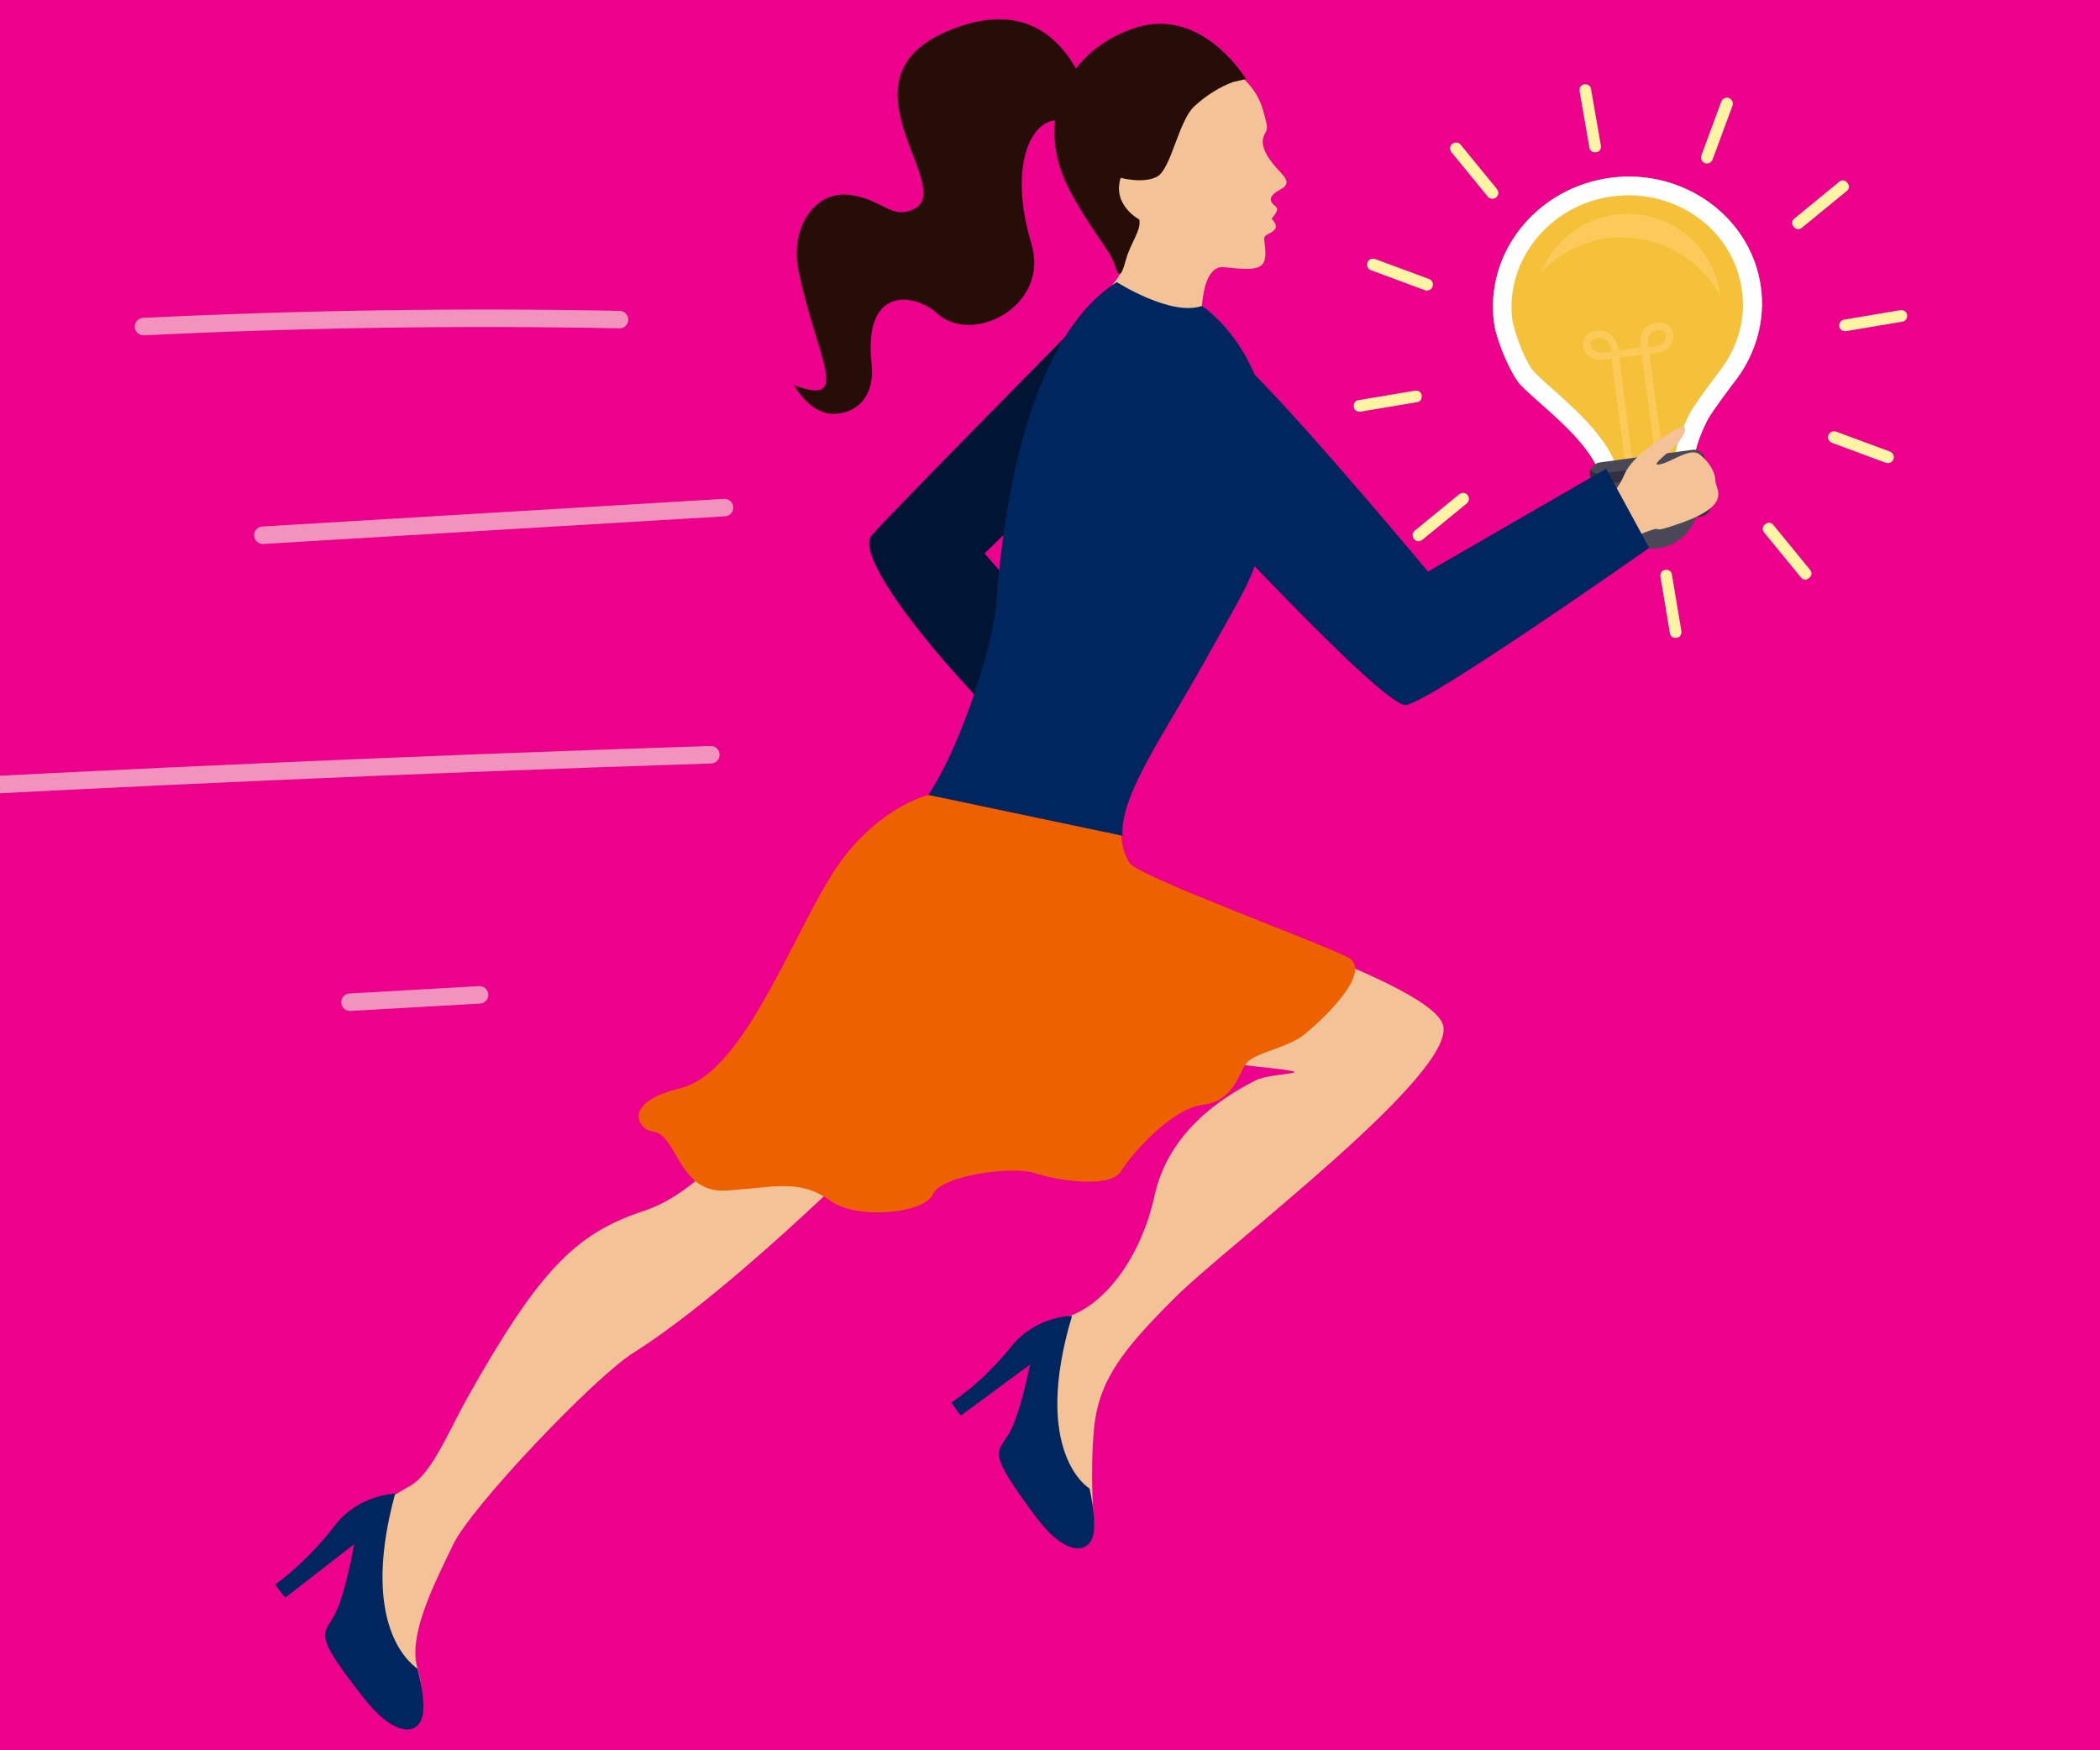
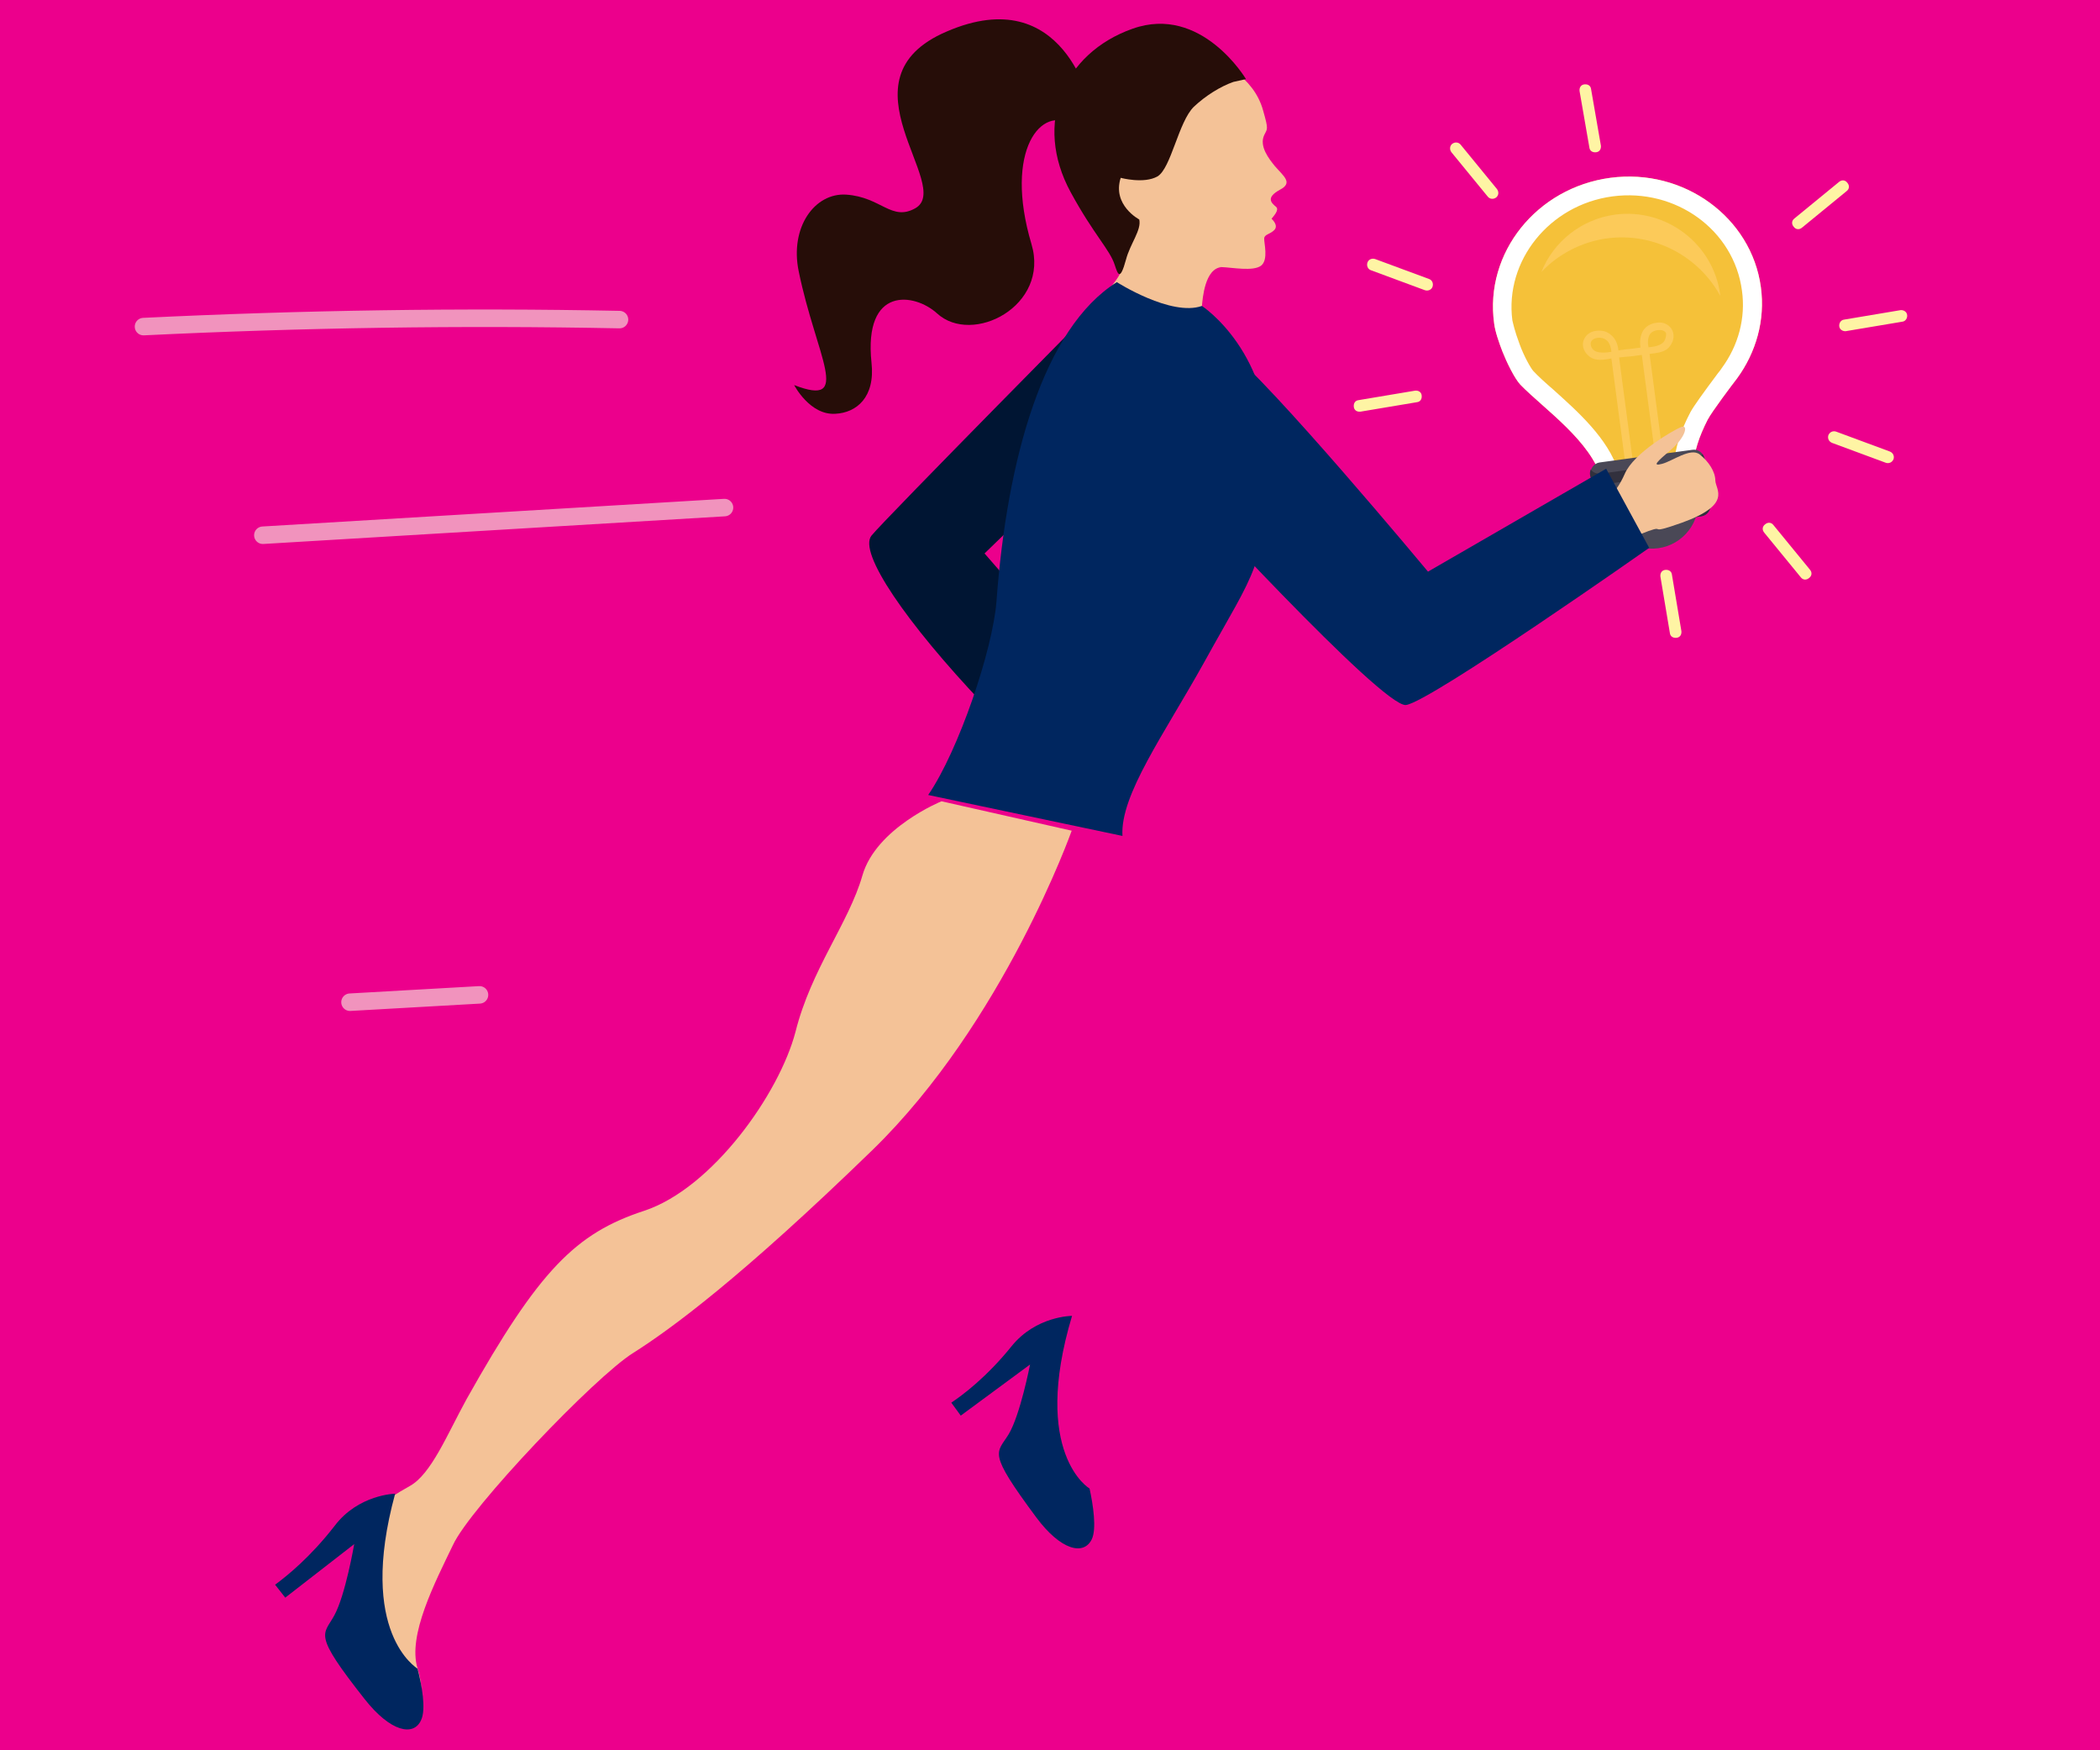
<svg xmlns="http://www.w3.org/2000/svg" version="1.1" id="Layer_1" x="0px" y="0px" viewBox="0 0 600 500" style="enable-background:new 0 0 600 500;" xml:space="preserve">
  <style type="text/css">
	.st0{fill:#EC008C;}
	.st1{fill:#FEF4A4;}
	.st2{fill:#F5C139;}
	.st3{fill:#FFFFFF;}
	.st4{fill:#FCCA59;}
	.st5{fill:#4A4856;}
	.st6{fill:#32303D;}
	.st7{fill:#F4C297;}
	.st8{fill:#260D08;}
	.st9{fill:#00265F;}
	.st10{fill:#001533;}
	.st11{fill:#EE6101;}
	.st12{fill:none;stroke:#F193BD;stroke-width:5;stroke-linecap:round;stroke-linejoin:round;stroke-miterlimit:10;}
</style>
  <rect class="st0" width="600" height="500" />
  <g>
    <g>
      <g>
        <path class="st1" d="M474.4,164.7c-0.1-1,0.4-1.8,1.4-1.9l0,0c1-0.1,1.8,0.4,1.9,1.4l2.7,16.1c0.1,1-0.4,1.8-1.4,1.9l0,0     c-1,0.1-1.8-0.4-1.9-1.4L474.4,164.7z" />
        <g>
          <path class="st1" d="M457.4,41.6c0.1,1-0.4,1.8-1.4,1.9l0,0c-1,0.1-1.8-0.4-1.9-1.4L451.3,26c-0.1-1,0.4-1.8,1.4-1.9l0,0      c1-0.1,1.8,0.4,1.9,1.4L457.4,41.6z" />
        </g>
        <g>
          <path class="st1" d="M427.7,54c0.6,0.8,0.5,1.8-0.2,2.4l0,0c-0.8,0.6-1.8,0.5-2.4-0.2l-10.4-12.7c-0.6-0.8-0.5-1.8,0.2-2.4l0,0      c0.8-0.6,1.8-0.5,2.4,0.2L427.7,54z" />
        </g>
        <g>
          <path class="st1" d="M408.3,79.7c0.9,0.3,1.3,1.3,1,2.2l0,0c-0.3,0.9-1.3,1.3-2.2,1l-15.4-5.7c-0.9-0.3-1.3-1.3-1-2.2l0,0      c0.3-0.9,1.3-1.3,2.2-1L408.3,79.7z" />
        </g>
        <g>
          <path class="st1" d="M404.3,111.6c1-0.1,1.8,0.4,1.9,1.4l0,0c0.1,1-0.4,1.8-1.4,1.9l-16.1,2.7c-1,0.1-1.8-0.4-1.9-1.4l0,0      c-0.1-1,0.4-1.8,1.4-1.9L404.3,111.6z" />
        </g>
        <g>
-           <path class="st1" d="M416.9,141.2c0.8-0.6,1.8-0.5,2.4,0.2l0,0c0.6,0.8,0.5,1.8-0.2,2.4l-12.7,10.4c-0.8,0.6-1.8,0.5-2.4-0.2      l0,0c-0.6-0.8-0.5-1.8,0.2-2.4L416.9,141.2z" />
-         </g>
+           </g>
        <g>
          <path class="st1" d="M442.4,160.7c0.3-0.9,1.3-1.3,2.2-1l0,0c0.9,0.3,1.3,1.3,1,2.2l-5.7,15.4c-0.3,0.9-1.3,1.3-2.2,1l0,0      c-0.9-0.3-1.3-1.3-1-2.2L442.4,160.7z" />
        </g>
      </g>
      <g>
        <g>
-           <path class="st1" d="M486.1,44.4c-0.3,0.9,0.1,1.8,1,2.2l0,0c0.9,0.3,1.8-0.1,2.2-1l5.7-15.4c0.3-0.9-0.1-1.8-1-2.2l0,0      c-0.9-0.3-1.8,0.1-2.2,1L486.1,44.4z" />
-         </g>
+           </g>
        <g>
          <path class="st1" d="M512.7,62.4c-0.8,0.6-0.9,1.6-0.2,2.4l0,0c0.6,0.8,1.6,0.9,2.4,0.2l12.7-10.4c0.8-0.6,0.9-1.6,0.2-2.4l0,0      c-0.6-0.8-1.6-0.9-2.4-0.2L512.7,62.4z" />
        </g>
        <g>
          <path class="st1" d="M526.9,91.3c-1,0.1-1.5,1.1-1.4,1.9l0,0c0.1,1,1.1,1.5,1.9,1.4l16.1-2.7c1-0.1,1.5-1.1,1.4-1.9l0,0      c-0.1-1-1.1-1.5-1.9-1.4L526.9,91.3z" />
        </g>
        <g>
          <path class="st1" d="M524.6,123.3c-0.9-0.3-1.8,0.1-2.2,1l0,0c-0.3,0.9,0.1,1.8,1,2.2l15.4,5.7c0.9,0.3,1.8-0.1,2.2-1l0,0      c0.3-0.9-0.1-1.8-1-2.2L524.6,123.3z" />
        </g>
        <g>
          <path class="st1" d="M506.7,150c-0.6-0.8-1.6-0.9-2.4-0.2l0,0c-0.8,0.6-0.9,1.6-0.2,2.4l10.4,12.7c0.6,0.8,1.6,0.9,2.4,0.2l0,0      c0.8-0.6,0.9-1.6,0.2-2.4L506.7,150z" />
        </g>
      </g>
    </g>
  </g>
  <g>
    <g>
      <path class="st2" d="M460.1,50.8c-21,2.8-36,21.4-33.2,41.6c0.3,2.4,1.4,5.5,2.4,8.1c1.1,2.8,3.4,7.6,5.1,9.4    c6.7,6.9,20.4,16.2,23.3,27.3c0.1,0.4,0.2,1,0.3,1.4c0.5,0.5,1.6,1,2.9,1.2c2.5,0.4,6.2,0.5,10.3,0s7.7-1.5,10.1-2.7    c1.3-0.6,2.2-1.4,2.5-2.1c0-0.3,0-0.8,0-1.1c0-4.5,1.7-9.3,4.1-14c1.2-2.3,7-10,8.4-11.8c5.4-7.4,8.1-16.6,6.8-26.1    C500.4,62.1,481.1,48,460.1,50.8z" />
      <g>
        <g>
          <path class="st3" d="M460.7,56.1c18.1-2.4,34.7,9.6,37,26.9c1.1,7.8-1,15.7-5.8,22.2c-0.2,0.3-0.6,0.9-1.2,1.6      c-4.1,5.5-6.7,9.1-7.7,10.9c-2.9,5.5-4.4,10.4-4.7,14.9c-1.8,0.9-4.8,1.5-7.8,1.9h-0.1c-3,0.4-6,0.4-8,0.1      c-3-9.4-11.6-17-18.6-23.3c-2.2-1.9-4.2-3.7-5.7-5.3c-0.8-0.9-2.7-4.3-3.9-7.6c-1.5-4-1.9-6.1-2.1-6.9      C429.9,74.5,442.7,58.5,460.7,56.1 M460.1,50.8c-21,2.8-36,21.4-33.2,41.6c0.3,2.4,1.4,5.5,2.4,8.1c1.1,2.8,3.4,7.6,5.1,9.4      c6.7,6.9,20.4,16.2,23.3,27.3c0.1,0.4,0.2,1,0.3,1.4c0.5,0.5,1.6,1,2.9,1.2c2.5,0.4,6.2,0.5,10.3,0h0.1c4.1-0.5,7.6-1.5,10-2.7      c1.3-0.6,2.2-1.4,2.5-2.1c0-0.3,0-0.8,0-1.1c0-4.5,1.7-9.3,4.1-14c1.2-2.3,7-10,8.4-11.8c5.4-7.4,8.1-16.6,6.8-26.1      C500.4,62.1,481.1,48,460.1,50.8L460.1,50.8z" />
        </g>
      </g>
      <g>
        <path class="st4" d="M477.6,94c-0.9-1.4-2.5-2.1-4.3-1.8c-1.7,0.2-3,1-3.8,2.2c-1,1.6-1,3.6-0.8,4.9l-3.1,0.4l-1.1,0.1l-2.1,0.3     c-0.1-1.3-0.6-3.2-2.1-4.4c-1.1-1-2.5-1.4-4.2-1.2c-1.9,0.2-3.2,1.3-3.7,2.9s0.3,3.4,1.8,4.5c1.7,1.3,4.1,0.9,6.2,0.5l4.2,31.7     l2.2-0.3l-3.8-28.6l-0.4-3.1l0,0h0.1l2.1-0.2l1.1-0.1l3.1-0.4h0.1l0,0l0.4,3.1l3.8,28.6l2.2-0.3l-4.2-31.7     c2.2-0.3,4.5-0.4,5.8-2.2C478.3,97.4,478.5,95.4,477.6,94z M460.4,100.5c-1.6,0.3-3.7,0.4-4.8-0.3c-0.9-0.6-1.2-1.5-1.1-2.3     c0.2-0.8,0.9-1.2,1.9-1.4c1.1-0.1,1.8,0.1,2.5,0.6C460,97.9,460.3,99.5,460.4,100.5z M475.4,97.6c-0.9,1.1-2.8,1.5-4.4,1.6     c-0.2-1-0.3-2.6,0.4-3.7c0.4-0.6,1.2-1.1,2.3-1.2c1.1-0.1,1.8,0.1,2.3,0.8C476.1,95.7,476,96.7,475.4,97.6z" />
      </g>
      <g>
        <ellipse transform="matrix(0.991 -0.133 0.133 0.991 -14.884 64.001)" class="st5" cx="472" cy="143.5" rx="13.3" ry="13.3" />
        <g>
          <path class="st5" d="M487.9,137.5c0.2,1.7-1,3.4-2.7,3.6l-26.4,3.6c-1.7,0.2-3.4-1-3.6-2.7l0,0c-0.2-1.7,1-3.4,2.7-3.6l26.4-3.6      C486,134.6,487.6,135.8,487.9,137.5L487.9,137.5z" />
          <path class="st6" d="M484.7,138l-26.4,3.6c-1.2,0.1-2.3-0.3-2.9-1.2c-0.2,0.5-0.3,1.1-0.2,1.6c0.2,1.7,1.8,3,3.6,2.7l26.4-3.6      c1.7-0.2,3-1.8,2.7-3.6c-0.1-0.5-0.3-1.1-0.6-1.5C486.8,137.1,485.9,137.9,484.7,138z" />
        </g>
        <g>
          <path class="st5" d="M488.7,143.9c0.2,1.7-1,3.4-2.7,3.6l-26.4,3.6c-1.7,0.2-3.4-1-3.6-2.7l0,0c-0.2-1.7,1-3.4,2.7-3.6l26.4-3.6      C486.8,140.9,488.5,142.2,488.7,143.9L488.7,143.9z" />
          <path class="st6" d="M485.5,144.4l-26.4,3.6c-1.2,0.1-2.3-0.3-2.9-1.2c-0.2,0.5-0.3,1.1-0.2,1.6c0.2,1.7,1.8,3,3.6,2.7l26.4-3.6      c1.7-0.2,3-1.8,2.7-3.6c-0.1-0.5-0.3-1.1-0.6-1.5C487.6,143.4,486.7,144.1,485.5,144.4z" />
        </g>
        <g>
          <path class="st5" d="M487.1,131.2c0.2,1.7-1,3.4-2.7,3.6l-26.4,3.6c-1.7,0.2-3.4-1-3.6-2.7l0,0c-0.2-1.7,1-3.4,2.7-3.6l26.4-3.6      C485.2,128.2,486.7,129.4,487.1,131.2L487.1,131.2z" />
          <path class="st6" d="M483.8,131.7l-26.4,3.6c-1.2,0.1-2.3-0.3-2.9-1.2c-0.2,0.5-0.3,1.1-0.2,1.6c0.2,1.7,1.8,3,3.6,2.7l26.4-3.6      c1.7-0.2,3-1.8,2.7-3.6c-0.1-0.5-0.3-1.1-0.6-1.5C486,130.7,485,131.5,483.8,131.7z" />
        </g>
      </g>
    </g>
    <path class="st4" d="M459.1,68.1c13.5-1.8,26.2,5.1,32.4,16.4c0-0.1,0-0.1,0-0.2c-1.9-14.6-15.4-24.9-30-23   c-9.7,1.3-17.7,7.8-21.1,16.4C445.1,72.7,451.8,69.1,459.1,68.1z" />
  </g>
  <g>
    <path class="st7" d="M346.4,16.1c1.7,1.8,11.7,5.3,14.5,15.5c1.6,5.6,1.2,5.1,0.3,7c-1.5,3.2,1.4,6.8,3,8.8c2.6,3,5.3,4.8,1.5,6.8   c-4.2,2.3-2.4,3.8-1.1,4.9c1,0.9-0.8,2.7-1.3,3.4c0,0,2.1,1.8,0.8,3.2c-1.3,1.3-2.8,1.2-2.9,2.4c-0.1,1.2,1.3,6.1-0.9,7.8   c-2.3,1.7-8.2,0.5-11.3,0.4c-2.6-0.1-6.2-0.2-9.2,2.5c-5.3,4.9-7.1,9.6-7.8,12.9c0,0-14.1-0.9-21-3.8c0,0,9.6-6.9,10.5-13.9   c0.6-5.5-5.7-10.6-5.5-10.9c0.4-0.3,4.8-37.9,4.8-37.9L346.4,16.1z" />
  </g>
  <path class="st7" d="M349.1,76.3c-4.9,0.3-5.5,9.1-5.7,11.2c-0.2,2.1,0.8,9.3,3.1,14.4c2.5,5.1-19.2,3.5-19.2,3.5l-10.5-19.9  l16.2-12.8L349.1,76.3z" />
  <path class="st8" d="M311.6,30.4c0,0-7.3-36-41.1-21.4c-31.9,13.6,2.2,44.2-9,50.5c-6.8,3.8-9.7-3.2-19.7-3.9  c-9-0.6-16.2,9.3-13.6,21.9c5,24.4,15.5,39-1.3,32.5c0,0,4.5,8.7,11.8,8.2c6-0.3,11.4-4.7,10.3-14.6c-2.3-22,12.3-19.9,18.7-14.1  c10.1,9.3,32.3-2.1,27-19.8c-8-26.9,3-40,11.8-33.9L311.6,30.4z" />
  <path class="st8" d="M325.5,62.7c0,0-7.8-4.1-5.3-11.9c0,0,6.6,1.8,10.5-0.4c3.9-2.3,6-15.6,10.4-19.9c3.4-3.2,7.6-5.8,11.3-7.1  l3.6-0.8c0,0-12.7-21.4-32.4-14.4c-19.8,7-28.4,27-17.7,46.7c6.7,12.3,11.2,16.4,12.6,20.8c0.9,2.7,1.5,4.7,3.2-1.5  C322.9,69.6,326.2,65.7,325.5,62.7z" />
  <path class="st7" d="M459.1,142.1c0,0,2.5-0.8,5.1-6.7c2.6-6.1,14.1-12.6,16.1-13.4c2.2-0.9,1.3,2.9-2.8,6.4  c-4.1,3.5-5.6,4.9-2.6,4.1s8.1-4.7,10.7-2.7s4.5,5,4.5,7.5c0.1,2.6,4.9,6.8-9.5,12c-10.4,3.7-4.5,0.6-9.6,2.4  c-1.9,0.8-4.2,1.5-7.3,2.8C453.2,158.6,459.1,142.1,459.1,142.1z" />
  <path class="st9" d="M336.5,138.3c0,0,58.4,63.8,65.2,63.1c6.8-0.8,69.5-44.9,69.5-44.9l-12.3-22.6L408,163.3  c0,0-45.5-54.7-57.4-63.5C338.6,91.2,336.5,138.3,336.5,138.3z" />
  <path class="st10" d="M317.9,82.5c0,0-65,65.7-68.9,70.5s10,25,31.9,48.1c22.1,23.1,18.5-22.2,18.5-22.2l-18.1-20.8l19.4-18.8  L317.9,82.5z" />
  <path class="st9" d="M265.2,227.1c8.7-12.7,18.4-41.4,19.5-55.2c3-41,13.5-78.2,34.4-91.3c0,0,15.5,9.9,24.3,6.8  c0,0,20.5,13.3,19.2,44.3c-1.4,31-3.6,30.4-18.5,57.4c-11.5,20.7-24.1,38-23.4,49.7L265.2,227.1z" />
  <path class="st7" d="M306.2,237.3c0,0-19.4,54.7-56.9,91.2c-37.6,36.5-57.5,51.1-68.4,58c-10.9,6.8-46.6,44.2-51.5,54.9  c-5.1,10.6-13,25.8-10.1,35.2c3.7,11.9-2.9,17.4-6.2,11.2c-7-13.2-3.6-14.2-10.1-28.3c-2.1-4.3,2.5-14.4,1-18.1  c-3.2-8.1-9-4.1-0.1-8.2c0.1-0.1,6-4.7,13.2-8.7c6.1-3.4,10.6-14.6,16.2-24.8c20.7-36.9,31.2-47.4,50.7-53.8  c19.5-6.4,38.7-33.5,43.3-51.2c4.5-17.9,15.2-31,19.1-44.6c3.9-13.6,22.6-21.2,22.6-21.2L306.2,237.3z" />
-   <path class="st7" d="M282.8,287.9c0,0,40.7,13.1,75.5,16.7c23,2.4,5.4,1.5,0.5,4c-10.1,5.1-24.9,14.9-28.9,32.8  c-3.9,18-14.5,31.6-25.1,34.8c-10.6,3-15.1,6.3-7.7,19.6c7.5,13.2,6.5,41.8,15.5,39.6c0,0-1.3-13.8,0-27.5  c1.4-13.8,8.4-22.6,23.4-37.5c14.9-14.8,81.2-64.5,76.2-77.9c-5-13.3-86.5-37.4-86.5-37.4l-8.8-17.2l-20.1,4.8L282.8,287.9z" />
-   <path class="st11" d="M265.2,227.1c0,0-16.4,3.9-28.5,24.3c-12.2,20.4-25.1,55.3-42.4,59.5c-17.3,4.2-11.5,12-8,12.3  c7.3,0.6,7.3,17.8,21.2,16.9c13.9-0.9,21-3.4,29.7,2.9c7.7,5.6,27.1,3.6,29.3-1.8c2.3-5.4,22.7-8.2,29.1-6.1  c6.4,2.2,21.7,4.4,24.6-0.4s14.4-18,23.5-19.1c9.1-1.1,10.2-9.4,12.6-12.1c2.4-2.7,11.6-4.3,16-7.7c4.4-3.4,20.6-18.2,12.8-22.3  c-7.7-4.1-60.1-23.2-62.4-27c-2.3-3.7-2.3-7.8-2.3-7.8L265.2,227.1z" />
  <path class="st9" d="M112.9,426.7c0,0-10.5,0.2-17.3,9.2c-6.9,8.9-13.6,14.3-17,16.8l2.9,3.7l19.7-15.3c0,0-2.5,14.6-5.7,20.4  c-3.1,5.7-6.3,4.9,8.7,23.9c7.4,9.4,14,10.7,16.1,6c1.5-3.1,0.2-10.1-1-14.7C119.2,476.5,102,466.6,112.9,426.7z" />
  <path class="st9" d="M306.3,375.9c0,0-10.3,0-17.3,8.7c-7,8.7-13.9,13.9-17.2,16.1l2.7,3.7l19.8-14.6c0,0-2.8,14.4-6.1,19.9  c-3.4,5.6-6.3,4.7,7.9,23.8c7,9.4,13.5,10.9,15.8,6.3c1.5-3,0.4-10-0.6-14.6C311.3,425.3,294.5,415.2,306.3,375.9z" />
  <path class="st12" d="M41,93.3c45.3-2.2,90.7-2.9,136-2" />
  <path class="st12" d="M75.1,152.9c44-2.6,87.9-5.3,131.9-7.9" />
-   <path class="st12" d="M203.1,215.6c-83.4,2.7-166.8,6.4-250.1,11" />
  <path class="st12" d="M100,286.3c12.3-0.7,24.7-1.4,37-2.1" />
</svg>